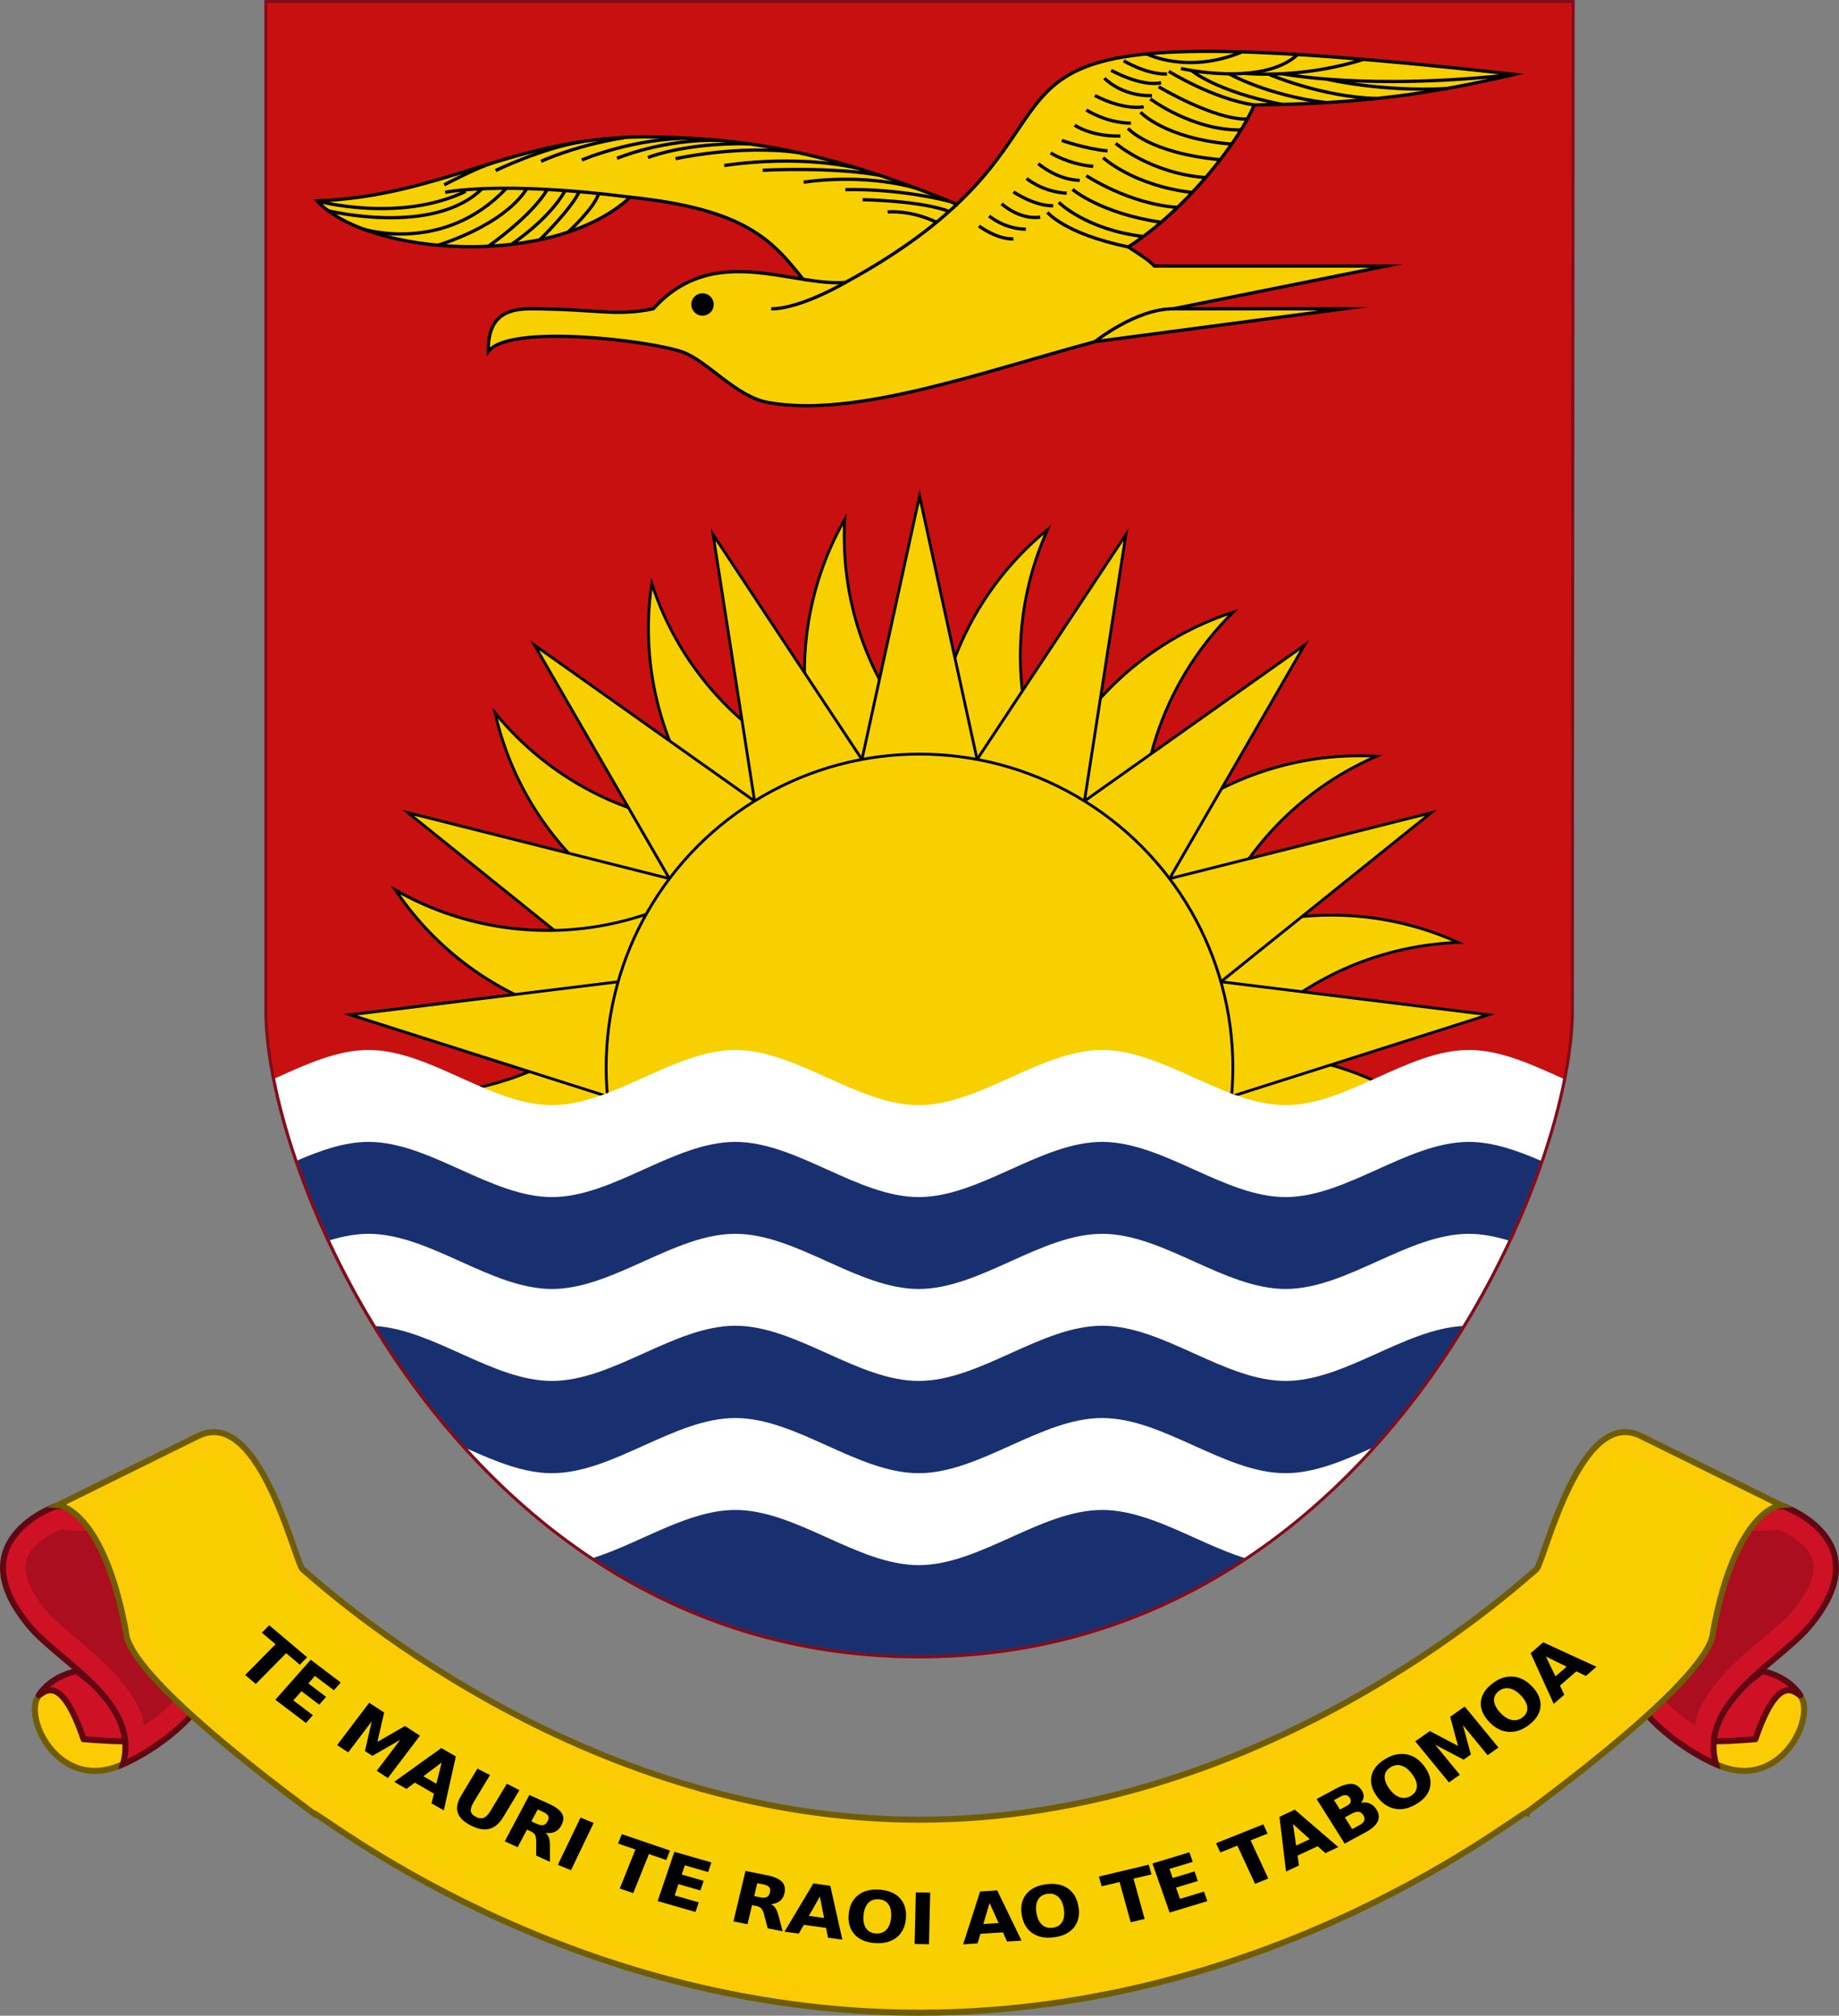
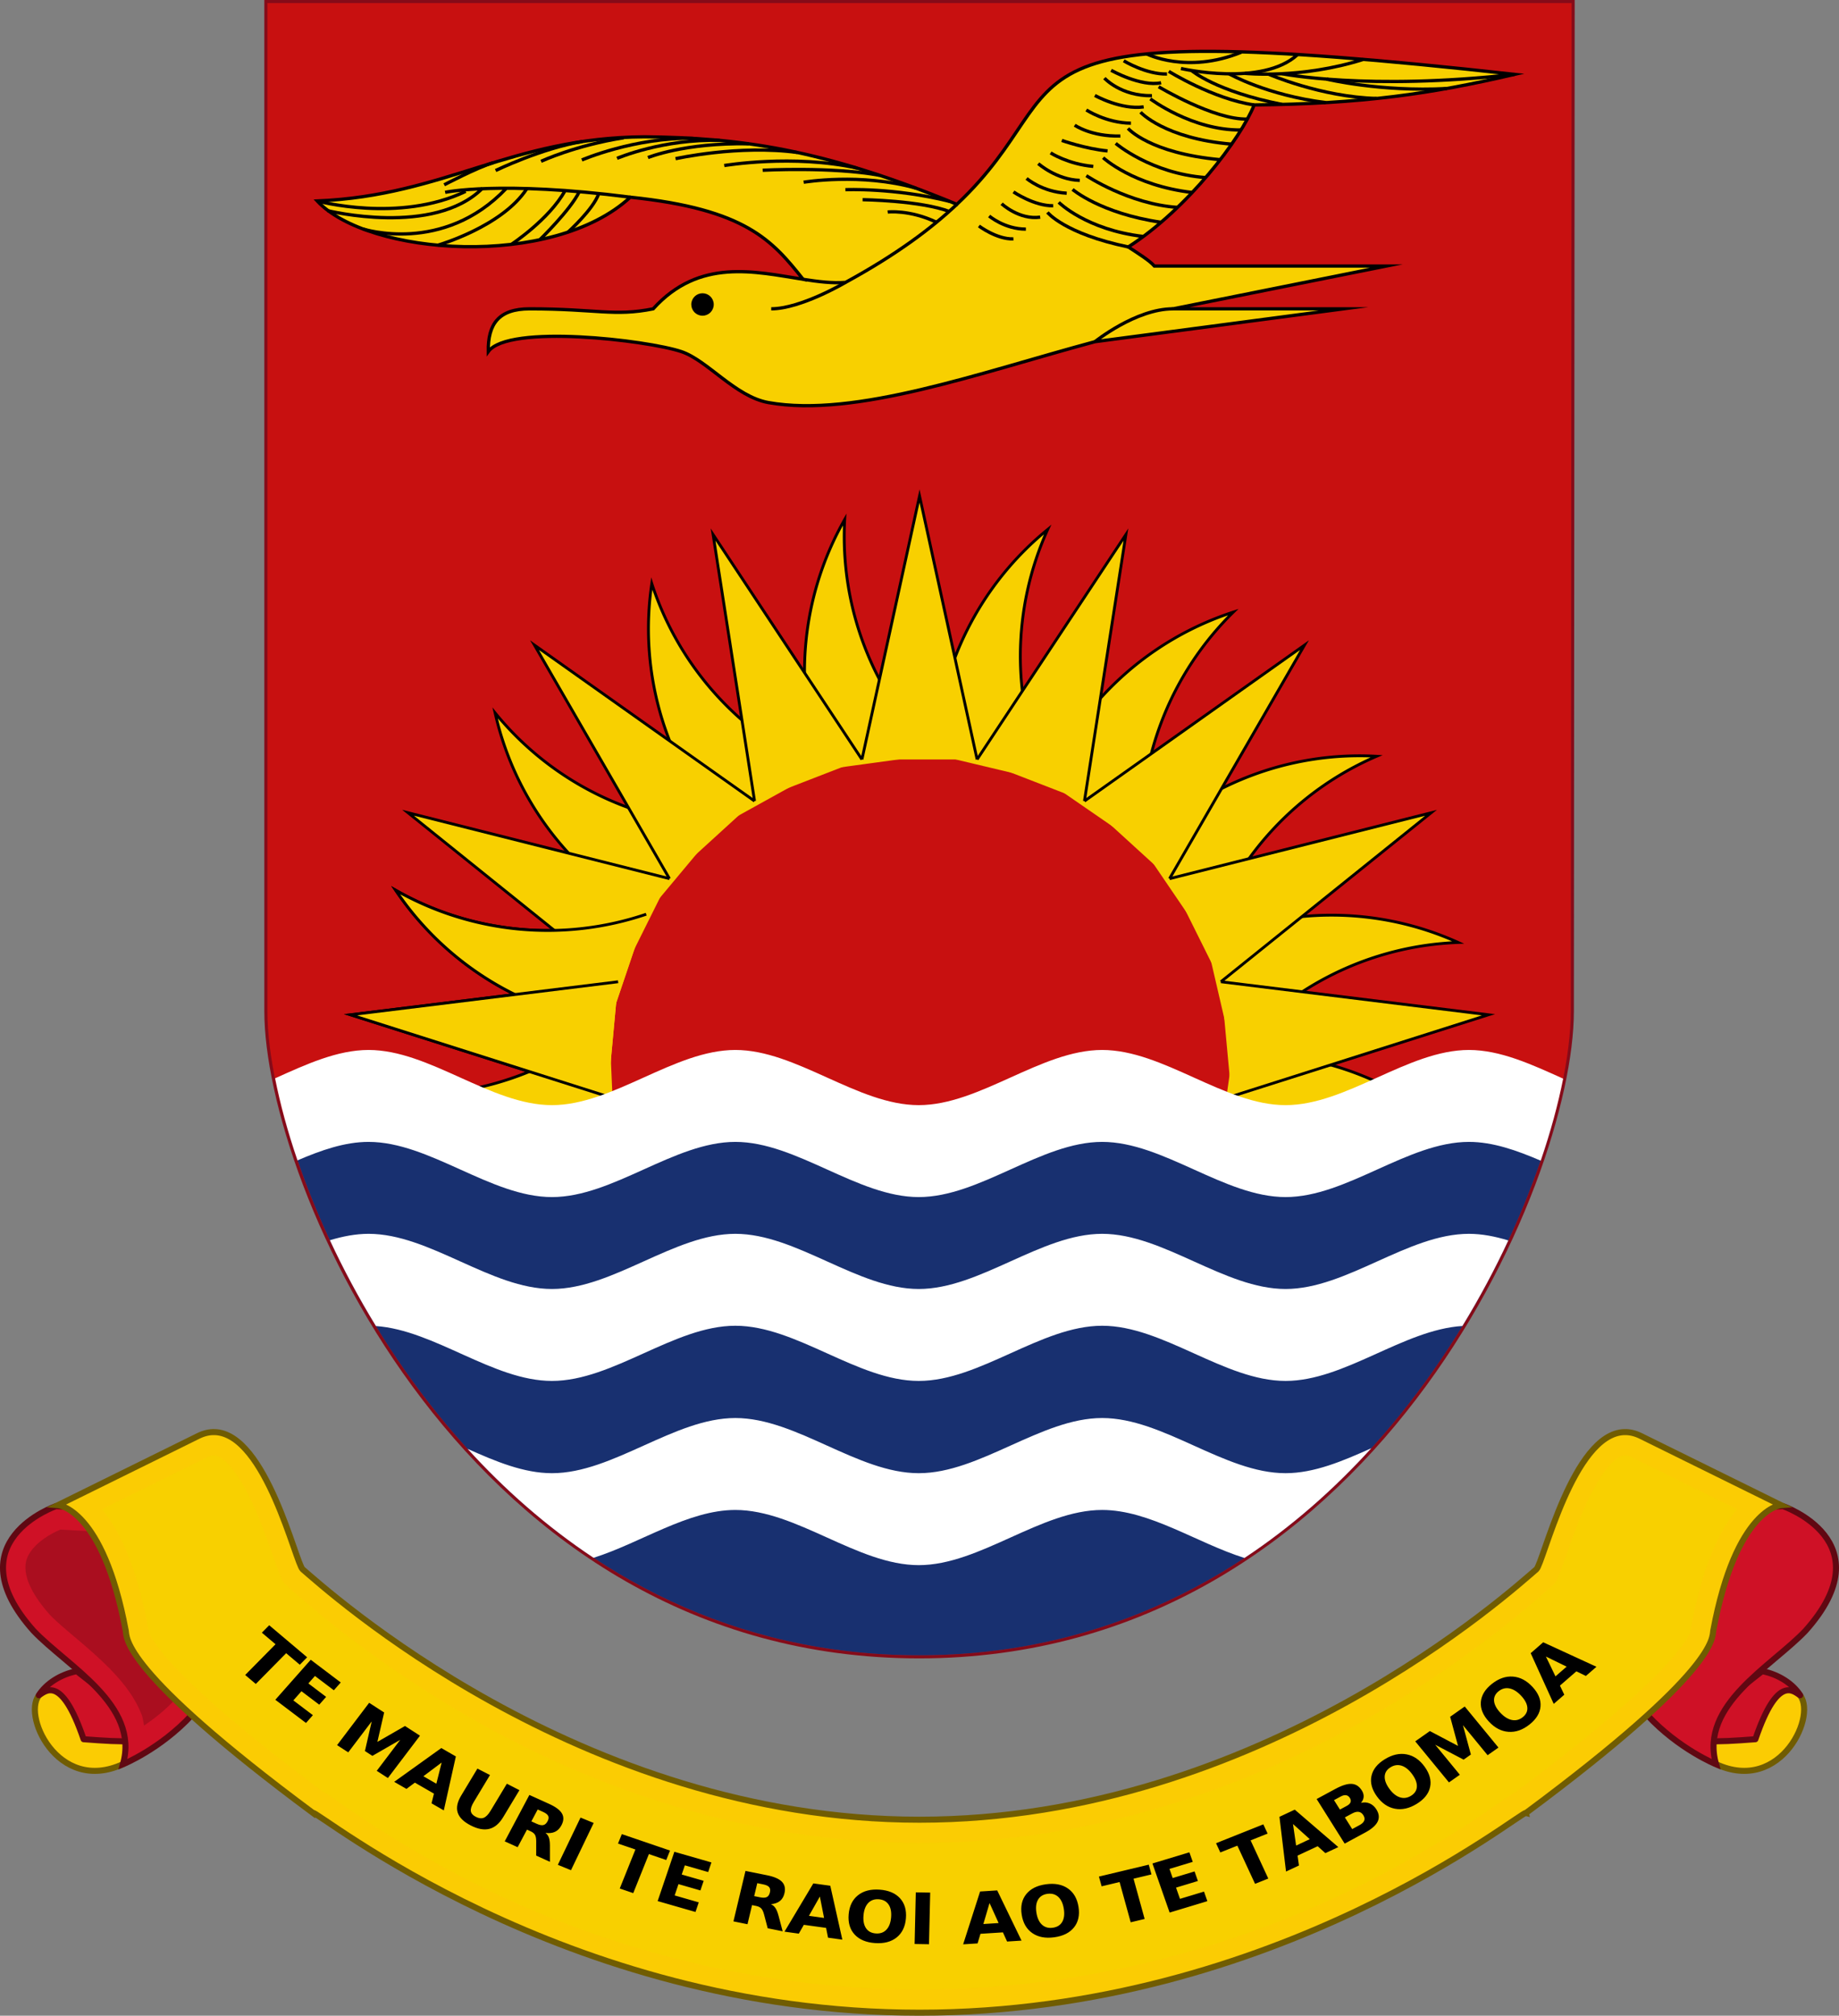
<svg xmlns="http://www.w3.org/2000/svg" xmlns:ns1="http://www.inkscape.org/namespaces/inkscape" xmlns:ns2="http://sodipodi.sourceforge.net/DTD/sodipodi-0.dtd" xmlns:xlink="http://www.w3.org/1999/xlink" version="1.0" width="299.307" height="327.995" id="svg4156" ns1:version="0.92.5 (2060ec1f9f, 2020-04-08)" ns2:docname="Coat_of_arms_of_Kiribati.svg">
  <rect width="100%" height="100%" fill="#808080" stroke="none" />
  <ns2:namedview pagecolor="#ffffff" bordercolor="#666666" borderopacity="1" objecttolerance="10" gridtolerance="10" guidetolerance="10" ns1:pageopacity="0" ns1:pageshadow="2" ns1:window-width="1366" ns1:window-height="705" id="namedview41" showgrid="false" ns1:zoom="1.0000001" ns1:cx="151.8229" ns1:cy="271.19214" ns1:window-x="-8" ns1:window-y="-8" ns1:window-maximized="1" ns1:current-layer="g4938" ns1:snap-global="true" ns1:object-paths="false" ns1:snap-intersection-paths="true" fit-margin-top="0" fit-margin-left="0" fit-margin-right="0" fit-margin-bottom="0" />
  <defs id="defs4158">
    <ns1:perspective ns2:type="inkscape:persp3d" ns1:vp_x="0 : 170 : 1" ns1:vp_y="0 : 1000 : 0" ns1:vp_z="315 : 170 : 1" ns1:persp3d-origin="157.5 : 113.33333 : 1" id="perspective45" />
    <linearGradient id="linearGradient3169">
      <stop style="stop-color:#000000;stop-opacity:1" offset="0" id="stop3171" />
      <stop style="stop-color:#000000;stop-opacity:1" offset="0.5" id="stop3179" />
      <stop style="stop-color:#000000;stop-opacity:0" offset="1" id="stop3173" />
    </linearGradient>
    <path d="m 563.473,635.437 c 0,0 62.209,65.493 127.703,0" style="fill:none;stroke:#000000;stroke-width:1px;stroke-linecap:butt;stroke-linejoin:miter;stroke-opacity:1" id="path5916" ns1:connector-curvature="0" />
    <marker refX="0" refY="0" orient="auto" style="overflow:visible" id="TriangleInL">
      <path d="M 5.77,0 -2.88,5 V -5 Z" transform="scale(-0.8)" style="fill-rule:evenodd;stroke:#000000;stroke-width:1pt;marker-start:none" id="path5721" ns1:connector-curvature="0" />
    </marker>
    <marker refX="0" refY="0" orient="auto" style="overflow:visible" id="StopS">
      <path d="M 0,5.65 V -5.65" transform="scale(0.2)" style="fill:none;stroke:#000000;stroke-width:1pt" id="path5697" ns1:connector-curvature="0" />
    </marker>
    <marker refX="0" refY="0" orient="auto" id="RazorWire">
       style="overflow:visible"&gt;
      <path d="m 0.023,-0.74 v 1.438 L -7.759,3.01 H 10.679 L 3.491,0.697 v -1.438 L 10.741,-2.896 H -7.727 Z" transform="scale(0.8)" style="fill:#808080;fill-opacity:1;fill-rule:evenodd;stroke:#000000;stroke-width:0.1pt" id="path5640" ns1:connector-curvature="0" />
    </marker>
  </defs>
  <g id="g5038" transform="translate(-0.009)">
    <g transform="translate(-2.8319799e-6)" id="g4953">
      <g id="g4939" transform="matrix(-1,0,0,1,299.325,0)">
        <path ns2:nodetypes="cscc" d="m 13.64,282.772 c 0,0 -2.504,-11.194 -7.053,-7.149 -3.3,2.933 2.715,16.454 13.476,11.419 0.104,-0.033 3.457,-7.786 -6.422,-4.269 z" style="fill:#fbcc03;fill-opacity:1;fill-rule:evenodd;stroke:#705c02;stroke-width:0.983;stroke-linecap:butt;stroke-linejoin:miter;stroke-miterlimit:4;stroke-dasharray:none;stroke-opacity:1" id="path5882" ns1:connector-curvature="0" />
        <path ns2:nodetypes="cccc" d="m 6.325,275.85 c 1.184,-1.859 3.492,-3.393 6.192,-3.921 14.42,11.268 14.812,12.136 1.098,11.073 -3.688,-10.847 -6.35,-7.634 -7.29,-7.152 z" style="fill:#cf1126;fill-opacity:1;fill-rule:evenodd;stroke:#600812;stroke-width:0.983px;stroke-linecap:butt;stroke-linejoin:round;stroke-opacity:1" id="path7077" ns1:connector-curvature="0" />
        <path d="m 36.268,273.626 c 0,0 0,0 -5.091,5.493 -5.091,5.493 -11.16,7.962 -11.16,7.962 2.757,-9.669 -9.035,-15.913 -14.551,-21.718 -13.02,-14.584 3.676,-20.291 3.676,-20.291 l 7.522,0.419 z" style="fill:#cf1126;fill-opacity:1;fill-rule:evenodd;stroke:#600812;stroke-width:0.983;stroke-linecap:butt;stroke-linejoin:miter;stroke-miterlimit:4;stroke-dasharray:none;stroke-opacity:1" id="path5880" ns1:connector-curvature="0" />
-         <path style="color:#000000;font-style:normal;font-variant:normal;font-weight:normal;font-stretch:normal;font-size:medium;line-height:normal;font-family:sans-serif;font-variant-ligatures:normal;font-variant-position:normal;font-variant-caps:normal;font-variant-numeric:normal;font-variant-alternates:normal;font-feature-settings:normal;text-indent:0;text-align:start;text-decoration:none;text-decoration-line:none;text-decoration-style:solid;text-decoration-color:#000000;letter-spacing:normal;word-spacing:normal;text-transform:none;writing-mode:lr-tb;direction:ltr;text-orientation:mixed;dominant-baseline:auto;baseline-shift:baseline;text-anchor:start;white-space:normal;shape-padding:0;clip-rule:nonzero;display:inline;overflow:visible;visibility:visible;opacity:1;isolation:auto;mix-blend-mode:normal;color-interpolation:sRGB;color-interpolation-filters:linearRGB;solid-color:#000000;solid-opacity:1;vector-effect:none;fill:#aa0e1f;fill-opacity:1;fill-rule:evenodd;stroke:none;stroke-width:7.43;stroke-linecap:butt;stroke-linejoin:miter;stroke-miterlimit:4;stroke-dasharray:none;stroke-dashoffset:0;stroke-opacity:1;color-rendering:auto;image-rendering:auto;shape-rendering:auto;text-rendering:auto;enable-background:accumulate" d="m 9.819,248.894 4.905,0.273 16.802,24.115 -2.984,3.219 c -1.697,1.832 -3.462,3.178 -5.08,4.283 -0.151,-0.592 -0.181,-1.24 -0.398,-1.791 -1.065,-2.696 -2.766,-4.908 -4.605,-6.859 -3.658,-3.883 -8.025,-6.959 -10.34,-9.379 -2.876,-3.235 -3.784,-5.608 -3.939,-7.115 -0.156,-1.515 0.255,-2.461 1.078,-3.512 1.443,-1.841 3.898,-2.947 4.561,-3.234 z" id="path4540" ns1:connector-curvature="0" ns2:nodetypes="cccccccccsc" />
        <path ns1:connector-curvature="0" id="path4788" style="fill:#fbcc03;fill-opacity:1;fill-rule:evenodd;stroke:#705c02;stroke-width:0.983;stroke-linecap:butt;stroke-linejoin:miter;stroke-miterlimit:4;stroke-dasharray:none;stroke-opacity:1" d="m 285.685,282.772 c 0,0 2.504,-11.194 7.053,-7.149 3.3,2.933 -2.715,16.454 -13.476,11.419 -0.104,-0.033 -3.457,-7.786 6.422,-4.269 z" ns2:nodetypes="cscc" />
        <path ns1:connector-curvature="0" id="path4790" style="fill:#cf1126;fill-opacity:1;fill-rule:evenodd;stroke:#600812;stroke-width:0.983px;stroke-linecap:butt;stroke-linejoin:round;stroke-opacity:1" d="m 293.001,275.85 c -1.184,-1.859 -3.492,-3.393 -6.192,-3.921 -14.42,11.268 -14.812,12.136 -1.098,11.073 3.688,-10.847 6.35,-7.634 7.29,-7.152 z" ns2:nodetypes="cccc" />
        <path ns1:connector-curvature="0" id="path4794" style="fill:#cf1126;fill-opacity:1;fill-rule:evenodd;stroke:#600812;stroke-width:0.983;stroke-linecap:butt;stroke-linejoin:miter;stroke-miterlimit:4;stroke-dasharray:none;stroke-opacity:1" d="m 263.057,273.626 c 0,0 0,0 5.091,5.493 5.091,5.493 11.16,7.962 11.16,7.962 -2.757,-9.669 9.035,-15.913 14.551,-21.718 13.02,-14.584 -3.676,-20.291 -3.676,-20.291 l -7.522,0.419 z" />
        <path ns2:nodetypes="cccccccccsc" ns1:connector-curvature="0" id="path4796" d="m 289.506,248.894 -4.905,0.273 -16.802,24.115 2.984,3.219 c 1.697,1.832 3.462,3.178 5.08,4.283 0.151,-0.592 0.181,-1.24 0.398,-1.791 1.065,-2.696 2.766,-4.908 4.605,-6.859 3.658,-3.883 8.025,-6.959 10.34,-9.379 2.876,-3.235 3.784,-5.608 3.939,-7.115 0.156,-1.515 -0.255,-2.461 -1.078,-3.512 -1.443,-1.841 -3.898,-2.947 -4.561,-3.234 z" style="color:#000000;font-style:normal;font-variant:normal;font-weight:normal;font-stretch:normal;font-size:medium;line-height:normal;font-family:sans-serif;font-variant-ligatures:normal;font-variant-position:normal;font-variant-caps:normal;font-variant-numeric:normal;font-variant-alternates:normal;font-feature-settings:normal;text-indent:0;text-align:start;text-decoration:none;text-decoration-line:none;text-decoration-style:solid;text-decoration-color:#000000;letter-spacing:normal;word-spacing:normal;text-transform:none;writing-mode:lr-tb;direction:ltr;text-orientation:mixed;dominant-baseline:auto;baseline-shift:baseline;text-anchor:start;white-space:normal;shape-padding:0;clip-rule:nonzero;display:inline;overflow:visible;visibility:visible;opacity:1;isolation:auto;mix-blend-mode:normal;color-interpolation:sRGB;color-interpolation-filters:linearRGB;solid-color:#000000;solid-opacity:1;vector-effect:none;fill:#aa0e1f;fill-opacity:1;fill-rule:evenodd;stroke:none;stroke-width:7.43;stroke-linecap:butt;stroke-linejoin:miter;stroke-miterlimit:4;stroke-dasharray:none;stroke-dashoffset:0;stroke-opacity:1;color-rendering:auto;image-rendering:auto;shape-rendering:auto;text-rendering:auto;enable-background:accumulate" />
        <path style="fill:#fbcc03;fill-opacity:1;fill-rule:evenodd;stroke:#705c02;stroke-width:0.983;stroke-linecap:butt;stroke-linejoin:miter;stroke-miterlimit:4;stroke-dasharray:none;stroke-opacity:1" d="M 50.958,295.006 C 19.558,271.703 20.674,266.414 20.478,265.363 16.756,245.428 9.449,244.914 9.449,244.914 L 32.271,233.658 c 0.938,-0.463 1.839,-0.657 2.702,-0.629 8.344,0.277 13.184,21.383 14.292,22.326 3.7,3.151 44.865,40.746 100.397,40.746 55.532,0 96.697,-37.595 100.397,-40.746 1.108,-0.944 5.948,-22.049 14.292,-22.326 0.863,-0.029 1.765,0.166 2.702,0.629 l 22.822,11.256 c 0,0 -7.306,0.514 -11.029,20.449 -0.196,1.051 0.92,6.34 -30.48,29.643 -0.17,-0.834 -40.442,32.498 -98.705,32.498 -58.263,0 -98.535,-33.332 -98.705,-32.498 z" id="path4529" ns1:connector-curvature="0" ns2:nodetypes="cscccczccccsczc" />
        <path ns2:nodetypes="ssccsscccccccccccccszsccccccccccccccssccsszs" ns1:connector-curvature="0" id="path4542" d="m 78.294,280.5 c -9.034,-5.044 -16.404,-10.204 -21.763,-14.312 -5.359,-4.108 -8.897,-7.328 -9.585,-7.914 -1.107,-0.943 -1.03,-1.278 -1.208,-1.65 -0.177,-0.373 -0.314,-0.716 -0.46,-1.1 -0.293,-0.768 -0.606,-1.677 -0.974,-2.729 -0.735,-2.102 -1.674,-4.741 -2.795,-7.285 -1.121,-2.544 -2.449,-4.988 -3.739,-6.582 -1.29,-1.594 -2.302,-2.101 -2.914,-2.121 -0.251,-0.008 -0.538,0.028 -1.015,0.264 l -17.241,8.504 c 2.793,3.373 5.592,9.048 7.464,19.072 0.14,0.749 0.083,0.643 0.089,0.68 0.006,0.036 0.014,0.105 0.117,0.357 0.207,0.504 0.836,1.693 2.502,3.676 3.303,3.93 10.655,10.915 25.943,22.289 0.295,0.149 0.475,0.261 0.664,0.383 0.421,0.27 0.893,0.598 1.512,1.027 1.238,0.859 3.011,2.095 5.318,3.602 4.614,3.014 11.345,7.101 19.855,11.186 17.02,8.17 41.117,15.879 69.598,15.879 28.481,0 52.578,-7.709 69.598,-15.879 h -5e-5 c 8.51,-4.085 15.241,-8.171 19.855,-11.186 2.307,-1.507 4.08,-2.743 5.318,-3.602 0.619,-0.429 1.091,-0.757 1.512,-1.027 0.189,-0.122 0.37,-0.234 0.664,-0.383 15.289,-11.374 22.64,-18.359 25.943,-22.289 1.667,-1.983 2.295,-3.172 2.502,-3.676 0.103,-0.252 0.111,-0.321 0.117,-0.357 0.006,-0.036 -0.051,0.07 0.089,-0.68 1.872,-10.024 4.671,-15.7 7.464,-19.072 l -17.241,-8.504 c -0.477,-0.235 -0.764,-0.272 -1.015,-0.264 -0.612,0.02 -1.624,0.527 -2.914,2.121 -1.29,1.594 -2.618,4.038 -3.739,6.582 -1.121,2.544 -2.06,5.183 -2.795,7.285 -0.368,1.051 -0.681,1.961 -0.974,2.729 -0.146,0.384 -0.283,0.727 -0.46,1.1 -0.177,0.373 -0.101,0.708 -1.208,1.65 -0.688,0.586 -4.226,3.806 -9.585,7.914 -5.359,4.108 -12.73,9.269 -21.763,14.312 -18.048,10.077 -42.774,19.381 -71.368,19.381 -28.595,0 -53.32,-9.304 -71.368,-19.381 z" style="color:#000000;font-style:normal;font-variant:normal;font-weight:normal;font-stretch:normal;font-size:medium;line-height:normal;font-family:sans-serif;font-variant-ligatures:normal;font-variant-position:normal;font-variant-caps:normal;font-variant-numeric:normal;font-variant-alternates:normal;font-feature-settings:normal;text-indent:0;text-align:start;text-decoration:none;text-decoration-line:none;text-decoration-style:solid;text-decoration-color:#000000;letter-spacing:normal;word-spacing:normal;text-transform:none;writing-mode:lr-tb;direction:ltr;text-orientation:mixed;dominant-baseline:auto;baseline-shift:baseline;text-anchor:start;white-space:normal;shape-padding:0;clip-rule:nonzero;display:inline;overflow:visible;visibility:visible;opacity:1;isolation:auto;mix-blend-mode:normal;color-interpolation:sRGB;color-interpolation-filters:linearRGB;solid-color:#000000;solid-opacity:1;vector-effect:none;fill:#f8d000;fill-opacity:1;fill-rule:evenodd;stroke:none;stroke-width:7.43;stroke-linecap:butt;stroke-linejoin:miter;stroke-miterlimit:4;stroke-dasharray:none;stroke-dashoffset:0;stroke-opacity:1;color-rendering:auto;image-rendering:auto;shape-rendering:auto;text-rendering:auto;enable-background:accumulate" />
      </g>
      <path ns1:connector-curvature="0" id="text5912" style="font-weight:bold;font-size:7px;stroke-width:1.042" d="m 43.823,264.458 6.175,5.213 -1.196,1.211 -2.221,-1.875 -4.939,5.004 -1.728,-1.459 4.939,-5.004 -2.226,-1.879 z m 6.758,5.615 4.887,3.697 -1.123,1.269 -3.076,-2.327 -1.073,1.213 2.893,2.188 -1.123,1.269 -2.893,-2.188 -1.32,1.492 3.18,2.405 -1.123,1.269 -4.991,-3.775 z m 9.512,7.003 2.439,1.579 -1.102,4.783 4.498,-2.585 2.434,1.576 -5.223,6.89 -1.812,-1.173 3.82,-5.04 -4.529,2.607 -1.215,-0.786 1.103,-4.824 -3.82,5.04 -1.817,-1.176 z m 10.543,14.78 -3.106,-1.787 -1.367,1.019 -1.997,-1.149 7.668,-5.498 2.368,1.363 -1.961,8.782 -1.997,-1.149 z m -1.718,-2.827 2.11,1.214 0.863,-3.446 z m 8.793,-1.247 2.046,1.051 -2.654,4.406 c -0.366,0.607 -0.52,1.096 -0.463,1.467 0.057,0.371 0.328,0.681 0.814,0.93 0.489,0.251 0.919,0.301 1.29,0.15 0.371,-0.151 0.74,-0.53 1.106,-1.137 l 2.654,-4.406 2.046,1.051 -2.654,4.406 c -0.627,1.04 -1.375,1.67 -2.244,1.89 -0.87,0.22 -1.882,0.033 -3.036,-0.56 -1.151,-0.591 -1.855,-1.286 -2.112,-2.084 -0.257,-0.798 -0.072,-1.717 0.555,-2.758 z m 9.665,8.99 c 0.44,0.199 0.796,0.266 1.068,0.201 0.272,-0.065 0.5,-0.271 0.684,-0.619 0.183,-0.344 0.218,-0.633 0.106,-0.868 -0.112,-0.235 -0.389,-0.452 -0.829,-0.651 l -0.884,-0.4 -1.029,1.937 z m -1.599,0.945 -1.518,2.857 -2.102,-0.952 4.012,-7.551 3.21,1.453 c 1.074,0.486 1.772,1.009 2.095,1.57 0.323,0.56 0.293,1.201 -0.091,1.923 -0.265,0.499 -0.613,0.85 -1.043,1.052 -0.43,0.203 -0.948,0.261 -1.553,0.175 0.255,0.191 0.44,0.445 0.553,0.762 0.114,0.317 0.171,0.746 0.173,1.286 l 0.001,2.661 -2.238,-1.013 0.004,-2.326 c 6.4e-4,-0.468 -0.065,-0.818 -0.197,-1.049 -0.132,-0.231 -0.369,-0.424 -0.711,-0.579 l -0.595,-0.269 z m 8.716,-1.963 2.14,0.875 -3.693,7.688 -2.14,-0.875 z m 6.72,2.69 7.848,2.677 -0.617,1.537 -2.823,-0.963 -2.548,6.349 -2.196,-0.749 2.548,-6.349 -2.829,-0.965 z m 8.552,2.874 6.032,1.735 -0.53,1.564 -3.797,-1.092 -0.506,1.494 3.57,1.027 -0.53,1.564 -3.57,-1.027 -0.623,1.838 3.924,1.129 -0.53,1.564 -6.16,-1.772 z m 13.955,7.41 c 0.479,0.097 0.843,0.083 1.09,-0.04 0.247,-0.123 0.416,-0.373 0.506,-0.751 0.089,-0.374 0.049,-0.663 -0.121,-0.866 -0.169,-0.203 -0.494,-0.353 -0.973,-0.45 l -0.963,-0.194 -0.502,2.107 0.963,0.194 z m -1.311,1.269 -0.741,3.108 -2.287,-0.461 1.958,-8.212 3.494,0.704 c 1.169,0.235 1.982,0.589 2.44,1.062 0.458,0.473 0.594,1.101 0.407,1.886 -0.129,0.543 -0.377,0.96 -0.743,1.251 -0.366,0.291 -0.854,0.462 -1.464,0.512 0.297,0.129 0.542,0.335 0.734,0.618 0.192,0.283 0.358,0.686 0.499,1.21 l 0.686,2.582 -2.436,-0.491 -0.595,-2.258 c -0.12,-0.455 -0.274,-0.78 -0.462,-0.975 -0.188,-0.195 -0.468,-0.331 -0.84,-0.406 z m 12.05,3.707 -3.621,-0.5 -0.82,1.435 -2.328,-0.321 4.692,-7.853 2.761,0.381 1.961,8.771 -2.328,-0.321 z m -2.79,-1.962 2.46,0.339 -0.684,-3.476 z m 11.358,-2.695 c -0.712,-0.05 -1.284,0.155 -1.718,0.614 -0.433,0.459 -0.687,1.13 -0.762,2.013 -0.074,0.879 0.064,1.576 0.415,2.09 0.351,0.514 0.883,0.795 1.594,0.845 0.716,0.05 1.29,-0.155 1.724,-0.614 0.433,-0.459 0.687,-1.128 0.761,-2.008 0.074,-0.883 -0.064,-1.582 -0.415,-2.095 -0.351,-0.514 -0.885,-0.796 -1.6,-0.845 z m 0.132,-1.566 c 1.456,0.101 2.564,0.566 3.324,1.394 0.76,0.828 1.082,1.922 0.968,3.28 -0.114,1.355 -0.617,2.389 -1.507,3.102 -0.89,0.713 -2.063,1.019 -3.519,0.918 -1.452,-0.101 -2.559,-0.566 -3.321,-1.394 -0.762,-0.828 -1.086,-1.92 -0.971,-3.275 0.115,-1.358 0.618,-2.394 1.51,-3.107 0.892,-0.713 2.064,-1.019 3.516,-0.918 z m 5.901,0.44 2.342,0.04 -0.194,8.402 -2.342,-0.04 z m 14.179,6.512 -3.655,0.233 -0.468,1.564 -2.35,0.15 2.758,-8.598 2.787,-0.178 3.957,8.17 -2.35,0.15 z m -3.183,-1.359 2.483,-0.159 -1.477,-3.257 z m 10.43,-4.913 c -0.707,0.097 -1.217,0.413 -1.53,0.949 -0.314,0.536 -0.402,1.242 -0.265,2.118 0.137,0.872 0.438,1.523 0.903,1.953 0.465,0.429 1.051,0.596 1.757,0.499 0.711,-0.097 1.223,-0.414 1.537,-0.949 0.314,-0.536 0.402,-1.24 0.266,-2.112 -0.137,-0.876 -0.438,-1.529 -0.903,-1.958 -0.465,-0.429 -1.053,-0.595 -1.763,-0.498 z m -0.243,-1.554 c 1.445,-0.198 2.637,0.03 3.576,0.683 0.939,0.653 1.514,1.653 1.725,3 0.211,1.344 -0.034,2.454 -0.733,3.331 -0.699,0.877 -1.771,1.414 -3.216,1.611 -1.441,0.197 -2.632,-0.03 -3.573,-0.683 -0.941,-0.652 -1.516,-1.651 -1.727,-2.994 -0.211,-1.348 0.034,-2.46 0.735,-3.337 0.701,-0.877 1.772,-1.414 3.213,-1.611 z m 8.622,-1.253 8.112,-1.937 0.438,1.586 -2.918,0.697 1.808,6.551 -2.27,0.542 -1.808,-6.551 -2.924,0.698 z m 8.71,-2.132 6.015,-1.817 0.545,1.557 -3.786,1.144 0.521,1.487 3.56,-1.076 0.545,1.557 -3.56,1.076 0.641,1.83 3.913,-1.182 0.545,1.557 -6.142,1.856 z m 10.352,-3.297 7.696,-3.07 0.697,1.504 -2.769,1.104 2.879,6.212 -2.153,0.859 -2.879,-6.212 -2.774,1.107 z m 16.541,0.488 -3.273,1.53 0.227,1.608 -2.104,0.984 -1.072,-8.904 2.495,-1.167 7.085,6.093 -2.104,0.984 z m -3.508,-0.105 2.224,-1.04 -2.732,-2.465 z m 8.252,-6.461 c 0.319,-0.172 0.52,-0.368 0.604,-0.587 0.083,-0.219 0.045,-0.454 -0.113,-0.707 -0.157,-0.249 -0.359,-0.395 -0.606,-0.437 -0.247,-0.042 -0.531,0.023 -0.85,0.195 l -1.121,0.605 0.966,1.535 1.121,-0.605 z m 2.065,3.136 c 0.407,-0.22 0.663,-0.464 0.768,-0.734 0.105,-0.27 0.057,-0.565 -0.145,-0.885 -0.198,-0.314 -0.448,-0.495 -0.75,-0.542 -0.302,-0.047 -0.659,0.04 -1.069,0.262 l -1.189,0.642 1.195,1.9 z m 0.242,-3.627 c 0.508,-0.118 0.98,-0.085 1.417,0.1 0.436,0.185 0.798,0.506 1.085,0.963 0.44,0.7 0.512,1.359 0.216,1.979 -0.296,0.62 -0.967,1.212 -2.012,1.777 l -3.362,1.816 -4.564,-7.254 3.041,-1.643 c 1.091,-0.589 1.977,-0.864 2.657,-0.824 0.681,0.04 1.232,0.395 1.654,1.066 0.222,0.353 0.322,0.702 0.299,1.046 -0.023,0.344 -0.167,0.668 -0.432,0.972 z m 4.806,-5.785 c -0.595,0.367 -0.91,0.854 -0.947,1.462 -0.036,0.608 0.21,1.28 0.74,2.016 0.527,0.733 1.1,1.202 1.72,1.405 0.619,0.204 1.227,0.122 1.821,-0.245 0.598,-0.369 0.915,-0.857 0.952,-1.465 0.036,-0.608 -0.209,-1.278 -0.736,-2.012 -0.529,-0.736 -1.104,-1.206 -1.723,-1.41 -0.619,-0.203 -1.228,-0.121 -1.826,0.248 z m -0.939,-1.306 c 1.217,-0.75 2.401,-1.017 3.552,-0.799 1.152,0.218 2.134,0.893 2.949,2.026 0.812,1.13 1.104,2.228 0.877,3.297 -0.227,1.068 -0.949,1.977 -2.166,2.728 -1.213,0.748 -2.397,1.014 -3.55,0.797 -1.153,-0.217 -2.136,-0.89 -2.948,-2.019 -0.814,-1.133 -1.107,-2.234 -0.878,-3.303 0.229,-1.069 0.95,-1.978 2.164,-2.726 z m 4.962,-2.915 2.376,-1.673 4.586,2.415 -1.279,-4.743 2.371,-1.669 5.488,6.682 -1.765,1.243 -4.014,-4.887 1.291,4.777 -1.183,0.833 -4.627,-2.428 4.014,4.887 -1.77,1.246 z m 13.577,-8.158 c -0.543,0.43 -0.793,0.949 -0.751,1.556 0.043,0.607 0.375,1.247 0.996,1.919 0.619,0.669 1.249,1.071 1.89,1.204 0.642,0.133 1.234,-0.015 1.777,-0.445 0.546,-0.432 0.798,-0.952 0.755,-1.56 -0.043,-0.607 -0.373,-1.246 -0.992,-1.915 -0.621,-0.672 -1.253,-1.075 -1.894,-1.208 -0.642,-0.133 -1.235,0.017 -1.782,0.449 z m -1.102,-1.192 c 1.111,-0.88 2.253,-1.275 3.424,-1.187 1.172,0.088 2.236,0.649 3.191,1.683 0.953,1.031 1.386,2.089 1.298,3.174 -0.087,1.085 -0.687,2.068 -1.798,2.947 -1.108,0.877 -2.249,1.272 -3.422,1.185 -1.173,-0.087 -2.236,-0.646 -3.189,-1.677 -0.955,-1.034 -1.389,-2.094 -1.3,-3.18 0.089,-1.086 0.687,-2.068 1.795,-2.945 z m 13.748,-2.042 -2.674,2.323 0.709,1.481 -1.719,1.493 -3.75,-8.253 2.039,-1.771 8.664,3.986 -1.719,1.493 z m -3.4,0.817 1.817,-1.578 -3.376,-1.648 z" />
    </g>
    <g transform="translate(-2.228)" id="g4981">
      <path ns1:connector-curvature="0" id="path4218" style="fill:none;stroke:#850b19;stroke-width:1;stroke-linecap:butt;stroke-linejoin:miter;stroke-miterlimit:4;stroke-dasharray:none;stroke-opacity:1" d="m 257.893,164.539 c 0,27.87 -32.862,104.811 -106.068,104.811 -73.206,0 -106.068,-76.94 -106.068,-104.811 V 0.5 H 258.024 Z" ns2:nodetypes="czcccc" />
      <g id="g4938">
        <g id="g4825">
          <path style="fill:#c81010;fill-opacity:1;fill-rule:evenodd;stroke:#000000;stroke-width:0;stroke-linecap:butt;stroke-linejoin:miter;stroke-miterlimit:4;stroke-dasharray:none;stroke-opacity:1" d="m 45.758,0.5 v 164.039 c 0,27.87 32.863,104.811 106.068,104.811 73.206,0 106.066,-76.94 106.066,-104.811 L 258.023,0.5 Z" id="path4241" ns1:connector-curvature="0" />
          <g id="g4803">
            <g transform="translate(-0.023)" id="g4763">
              <g stroke-miterlimit="22.926" id="g152" style="fill:#f8d000;stroke:#000000;stroke-width:0.46;stroke-miterlimit:22.926" transform="translate(-148.086,17.705)">
                <g id="rays_6">
                  <g id="rays_2" transform="rotate(-84.706,300,156)">
                    <path id="wavy" d="M 290.63,105.87 A 50,50 0 0 1 300,66 a 50,50 0 0 0 9.37,39.87" transform="rotate(13.4,300,156)" ns1:connector-curvature="0" />
                    <path id="straight" d="M 290.63,105.87 300,63 l 9.37,42.87" ns1:connector-curvature="0" />
                  </g>
                  <use xlink:href="#rays_2" transform="rotate(21.18,300,156)" id="use135" x="0" y="0" width="100%" height="100%" />
                  <use xlink:href="#rays_2" transform="rotate(42.35,300,156)" id="use137" x="0" y="0" width="100%" height="100%" />
                </g>
                <use xlink:href="#rays_6" transform="rotate(63.53,300,156)" id="use140" x="0" y="0" width="100%" height="100%" />
                <use xlink:href="#rays_6" transform="rotate(127.06,300,156)" id="use142" x="0" y="0" width="100%" height="100%" />
                <use xlink:href="#rays_6" transform="rotate(-169.41,300,156)" id="use144" x="0" y="0" width="100%" height="100%" />
                <use xlink:href="#rays_6" transform="rotate(-105.88,300,156)" id="use146" x="0" y="0" width="100%" height="100%" />
                <use xlink:href="#rays_6" transform="rotate(-42.35,300,156)" id="use148" x="0" y="0" width="100%" height="100%" />
-                 <circle cx="300" cy="156" r="51" id="circle150" />
              </g>
            </g>
            <g transform="matrix(-1,0,0,1,303.66,0)" id="g5465">
              <path style="fill:#183070;fill-opacity:1;fill-rule:evenodd;stroke:none;stroke-width:1.195" d="m 48.645,182.32 c 9.421,33.954 42.369,87.029 103.182,87.029 60.813,0 93.761,-53.076 103.182,-87.029 z" id="path4239" ns1:connector-curvature="0" />
              <g id="g5458">
                <path ns1:connector-curvature="0" id="path4673-5" d="m 122.041,230.738 c -9.95,0 -19.9,8.977 -29.85,8.977 -4.651,0 -9.301,-1.969 -13.951,-4.059 6.007,6.608 12.873,12.712 20.641,17.854 7.72,-2.422 15.44,-7.812 23.16,-7.812 9.95,0 19.9,8.979 29.85,8.979 9.95,0 19.9,-8.979 29.85,-8.979 7.691,0 15.381,5.35 23.072,7.785 7.712,-5.11 14.533,-11.17 20.508,-17.729 -4.577,2.052 -9.153,3.961 -13.73,3.961 -9.95,0 -19.9,-8.977 -29.85,-8.977 -9.95,0 -19.9,8.977 -29.85,8.977 -9.95,0 -19.9,-8.977 -29.85,-8.977 z" style="fill:#ffffff;stroke:none;stroke-width:0.589" />
                <path ns1:connector-curvature="0" id="path4974-5" d="m 62.344,200.766 c -2.134,0 -4.27,0.427 -6.404,1.076 2.14,4.593 4.63,9.27 7.471,13.92 9.594,0.597 19.187,8.941 28.781,8.941 9.95,0 19.9,-8.979 29.85,-8.979 9.95,0 19.9,8.979 29.85,8.979 9.95,0 19.9,-8.979 29.85,-8.979 9.95,0 19.9,8.979 29.85,8.979 9.549,0 19.097,-8.264 28.646,-8.93 2.85,-4.665 5.347,-9.358 7.492,-13.967 -2.097,-0.629 -4.194,-1.041 -6.291,-1.041 -9.95,0 -19.898,8.977 -29.848,8.977 -9.95,0 -19.9,-8.977 -29.85,-8.977 -9.95,0 -19.9,8.977 -29.85,8.977 -9.95,0 -19.9,-8.977 -29.85,-8.977 -9.95,0 -19.9,8.977 -29.85,8.977 -9.95,0 -19.898,-8.977 -29.848,-8.977 z" style="fill:#ffffff;stroke:none;stroke-width:0.589" />
                <path ns1:connector-curvature="0" id="path4976-6" d="m 62.344,170.848 c -5.11,0 -10.222,2.364 -15.332,4.668 0.813,4.089 2.016,8.58 3.652,13.348 3.893,-1.673 7.787,-3.057 11.68,-3.057 9.95,0 19.898,8.979 29.848,8.979 9.95,0 19.9,-8.979 29.85,-8.979 9.95,0 19.9,8.979 29.85,8.979 9.95,0 19.9,-8.979 29.85,-8.979 9.95,0 19.9,8.979 29.85,8.979 9.95,0 19.898,-8.979 29.848,-8.979 3.855,0 7.712,1.355 11.566,3.006 1.635,-4.771 2.834,-9.262 3.645,-13.352 -5.07,-2.286 -10.141,-4.613 -15.211,-4.613 -9.95,0 -19.898,8.977 -29.848,8.977 -9.95,0 -19.9,-8.977 -29.85,-8.977 -9.95,0 -19.9,8.977 -29.85,8.977 -9.95,0 -19.9,-8.977 -29.85,-8.977 -9.95,0 -19.9,8.977 -29.85,8.977 -9.95,0 -19.898,-8.977 -29.848,-8.977 z" style="fill:#ffffff;stroke:none;stroke-width:0.589" />
              </g>
            </g>
          </g>
        </g>
        <g transform="matrix(1.16,0,0,1.16,-196.695,1.532)" id="bird">
          <path id="bird_outline" class="fil1 str1" d="M 305.75,27.34 C 286.67,19.45 274.99,18 261.94,17.87 c -18.9,0.13 -27.92,8.25 -45.94,9 7.14,7.69 33.02,9.57 43.93,-0.53 16.22,1.69 19.9,6.07 24.25,11.52 -6.77,-1.07 -14.57,-3.02 -21.04,4.14 -5.46,1.1 -7.99,0 -17.33,0 -4.36,0 -5.87,2.14 -5.81,6 2.82,-3.9 22.31,-1.6 27.09,0 3.67,1.23 7.57,6.32 12.22,7.15 12.19,2.17 29.68,-4.2 45.81,-8.54 L 360,42 H 336.07 L 366,36 c -13.93,0 -23.11,0 -32.54,0 -0.69,-0.79 -2.34,-1.81 -3.66,-2.68 8.37,-5.39 15.77,-15.19 17.66,-19.92 15.09,-0.15 24.83,-1.55 36.54,-4.29 -77.18,-8.54 -59.61,0.67 -78.25,18.23 z" ns1:connector-curvature="0" style="fill:#f8d000;stroke:#000000;stroke-width:0.46;stroke-miterlimit:22.926" />
          <g id="g13">
            <path id="eye" class="fil4" d="m 270.06,39.89 c 0.83,0 1.5,0.67 1.5,1.5 0,0.83 -0.67,1.5 -1.5,1.5 -0.82,0 -1.5,-0.67 -1.5,-1.5 0,-0.83 0.68,-1.5 1.5,-1.5 z" ns1:connector-curvature="0" style="fill:#000000" />
            <path id="eye_outline" class="fil5 str0" d="m 270.06,39.89 c 0.83,0 1.5,0.67 1.5,1.5 0,0.83 -0.67,1.5 -1.5,1.5 -0.82,0 -1.5,-0.67 -1.5,-1.5 0,-0.83 0.68,-1.5 1.5,-1.5 z" ns1:connector-curvature="0" style="fill:none;fill-rule:nonzero;stroke:#000000;stroke-width:0.15;stroke-miterlimit:22.926" />
          </g>
          <path class="fil3 str1" d="m 290.13,38.29 c 0,0 -6.27,3.71 -10.43,3.71" id="path15" ns1:connector-curvature="0" style="fill:none;stroke:#000000;stroke-width:0.46;stroke-miterlimit:22.926" />
          <path class="fil3 str1" d="m 325.12,46.61 c 0,0 5.73,-4.61 10.95,-4.61" id="path17" ns1:connector-curvature="0" style="fill:none;stroke:#000000;stroke-width:0.46;stroke-miterlimit:22.926" />
          <path class="fil3 str1" d="m 233.82,24.6 c 0,0 4.66,-2.44 6.86,-3.09" id="path19" ns1:connector-curvature="0" style="fill:none;stroke:#000000;stroke-width:0.46;stroke-miterlimit:22.926" />
          <path class="fil3 str1" d="m 253.13,21.12 c 0,0 7.39,-3.19 15.62,-3.03" id="path21" ns1:connector-curvature="0" style="fill:none;stroke:#000000;stroke-width:0.46;stroke-miterlimit:22.926" />
          <path class="fil3 str1" d="m 273.11,21.9 c 0,0 9.69,-1.63 18.64,0.36" id="path23" ns1:connector-curvature="0" style="fill:none;stroke:#000000;stroke-width:0.46;stroke-miterlimit:22.926" />
          <path class="fil3 str1" d="m 284.25,24.24 c 0,0 8.04,-1.35 15.75,0.83" id="path25" ns1:connector-curvature="0" style="fill:none;stroke:#000000;stroke-width:0.46;stroke-miterlimit:22.926" />
          <path class="fil3 str1" d="m 292.52,26.69 c 0,0 8.19,0.11 12.26,1.69" id="path27" ns1:connector-curvature="0" style="fill:none;stroke:#000000;stroke-width:0.46;stroke-miterlimit:22.926" />
          <path class="fil3 str1" d="m 216,26.87 c 0,0 11.49,3.14 20.83,-1.35" id="path29" ns1:connector-curvature="0" style="fill:none;stroke:#000000;stroke-width:0.46;stroke-miterlimit:22.926" />
          <path class="fil3 str1" d="m 217.46,28.23 c 0,0 14.92,3.68 21.74,-3.15" id="path31" ns1:connector-curvature="0" style="fill:none;stroke:#000000;stroke-width:0.46;stroke-miterlimit:22.926" />
          <path class="fil3 str1" d="m 222.46,30.81 c 0,0 11.24,3.62 20.08,-5.72" id="path33" ns1:connector-curvature="0" style="fill:none;stroke:#000000;stroke-width:0.46;stroke-miterlimit:22.926" />
          <path class="fil3 str1" d="m 232.9,33.08 c 0,0 9.08,-2.6 12.52,-7.95" id="path35" ns1:connector-curvature="0" style="fill:none;stroke:#000000;stroke-width:0.46;stroke-miterlimit:22.926" />
-           <path class="fil3 str1" d="m 240,33.23 c 0,0 6.09,-4.22 8.28,-7.98" id="path37" ns1:connector-curvature="0" style="fill:none;stroke:#000000;stroke-width:0.46;stroke-miterlimit:22.926" />
          <path class="fil3 str1" d="m 318.46,28.47 c 0,0 2.38,2.99 11.34,4.85" id="path39" ns1:connector-curvature="0" style="fill:none;stroke:#000000;stroke-width:0.46;stroke-miterlimit:22.926" />
          <path class="fil3 str1" d="m 320.04,27.06 c 0,0 3.85,3.85 11.87,4.79" id="path41" ns1:connector-curvature="0" style="fill:none;stroke:#000000;stroke-width:0.46;stroke-miterlimit:22.926" />
          <path class="fil3 str1" d="m 321.98,25.25 c 0,0 3.91,3.36 12.42,4.61" id="path43" ns1:connector-curvature="0" style="fill:none;stroke:#000000;stroke-width:0.46;stroke-miterlimit:22.926" />
          <path class="fil3 str1" d="m 323.91,23.32 c 0,0 5.98,3.99 12.79,4.45" id="path45" ns1:connector-curvature="0" style="fill:none;stroke:#000000;stroke-width:0.46;stroke-miterlimit:22.926" />
          <path class="fil3 str1" d="m 326.27,20.8 c 0,0 4.19,3.91 12.5,4.88" id="path47" ns1:connector-curvature="0" style="fill:none;stroke:#000000;stroke-width:0.46;stroke-miterlimit:22.926" />
          <path class="fil3 str1" d="m 328.03,18.79 c 0,0 4.91,4.22 12.63,4.8" id="path49" ns1:connector-curvature="0" style="fill:none;stroke:#000000;stroke-width:0.46;stroke-miterlimit:22.926" />
          <path class="fil3 str1" d="m 329.76,16.69 c 0,0 3.01,3.48 12.94,4.39" id="path51" ns1:connector-curvature="0" style="fill:none;stroke:#000000;stroke-width:0.46;stroke-miterlimit:22.926" />
          <path class="fil3 str1" d="m 331.52,14.42 c 0,0 3.35,3.68 12.78,4.48" id="path53" ns1:connector-curvature="0" style="fill:none;stroke:#000000;stroke-width:0.46;stroke-miterlimit:22.926" />
          <path class="fil3 str1" d="m 332.89,12.55 c 0,0 5.9,4.45 12.73,4.36" id="path55" ns1:connector-curvature="0" style="fill:none;stroke:#000000;stroke-width:0.46;stroke-miterlimit:22.926" />
          <path class="fil3 str1" d="m 334.06,10.85 c 0,0 7.8,4.68 12.45,4.53" id="path57" ns1:connector-curvature="0" style="fill:none;stroke:#000000;stroke-width:0.46;stroke-miterlimit:22.926" />
          <path class="fil3 str1" d="m 335.48,8.69 c 0,0 6.2,3.86 11.98,4.71" id="path59" ns1:connector-curvature="0" style="fill:none;stroke:#000000;stroke-width:0.46;stroke-miterlimit:22.926" />
          <path class="fil3 str1" d="m 308.84,30.38 c 0,0 2.5,1.89 4.84,1.81" id="path61" ns1:connector-curvature="0" style="fill:none;stroke:#000000;stroke-width:0.46;stroke-miterlimit:22.926" />
          <path class="fil3 str1" d="m 310.28,28.98 c 0,0 2.17,1.85 5.15,1.84" id="path63" ns1:connector-curvature="0" style="fill:none;stroke:#000000;stroke-width:0.46;stroke-miterlimit:22.926" />
          <path class="fil3 str1" d="m 312.03,27.26 c 0,0 2.46,2.3 5.41,1.88" id="path65" ns1:connector-curvature="0" style="fill:none;stroke:#000000;stroke-width:0.46;stroke-miterlimit:22.926" />
          <path class="fil3 str1" d="m 313.69,25.6 c 0,0 2.94,2 5.57,1.94" id="path67" ns1:connector-curvature="0" style="fill:none;stroke:#000000;stroke-width:0.46;stroke-miterlimit:22.926" />
          <path class="fil3 str1" d="m 315.53,23.71 c 0,0 2.18,1.89 5.63,2.07" id="path69" ns1:connector-curvature="0" style="fill:none;stroke:#000000;stroke-width:0.46;stroke-miterlimit:22.926" />
          <path class="fil3 str1" d="m 317.17,21.63 c 0,0 2.56,2.27 5.82,2.35" id="path71" ns1:connector-curvature="0" style="fill:none;stroke:#000000;stroke-width:0.46;stroke-miterlimit:22.926" />
          <path class="fil3 str1" d="m 318.9,20.13 c 0,0 2.48,1.59 5.99,1.89" id="path73" ns1:connector-curvature="0" style="fill:none;stroke:#000000;stroke-width:0.46;stroke-miterlimit:22.926" />
          <path class="fil3 str1" d="m 320.47,18.38 c 0,0 3.35,1.18 6.42,1.47" id="path75" ns1:connector-curvature="0" style="fill:none;stroke:#000000;stroke-width:0.46;stroke-miterlimit:22.926" />
          <path class="fil3 str1" d="m 322.28,16.24 c 0,0 2.31,1.62 6.41,1.52" id="path77" ns1:connector-curvature="0" style="fill:none;stroke:#000000;stroke-width:0.46;stroke-miterlimit:22.926" />
          <path class="fil3 str1" d="m 323.91,14.1 c 0,0 2.74,1.82 6.26,1.86" id="path79" ns1:connector-curvature="0" style="fill:none;stroke:#000000;stroke-width:0.46;stroke-miterlimit:22.926" />
          <path class="fil3 str1" d="m 325.11,12.07 c 0,0 3.68,2.06 6.85,1.6" id="path81" ns1:connector-curvature="0" style="fill:none;stroke:#000000;stroke-width:0.46;stroke-miterlimit:22.926" />
          <path class="fil3 str1" d="m 326.45,9.64 c 0,0 2.33,2.55 6.67,2.46" id="path83" ns1:connector-curvature="0" style="fill:none;stroke:#000000;stroke-width:0.46;stroke-miterlimit:22.926" />
          <path class="fil3 str1" d="m 327.39,8.54 c 0,0 4.18,2.35 7.01,1.75" id="path85" ns1:connector-curvature="0" style="fill:none;stroke:#000000;stroke-width:0.46;stroke-miterlimit:22.926" />
          <path class="fil3 str1" d="m 329.16,7.21 c 0,0 3.17,1.93 6.07,1.85" id="path87" ns1:connector-curvature="0" style="fill:none;stroke:#000000;stroke-width:0.46;stroke-miterlimit:22.926" />
          <path class="fil3 str1" d="m 332.38,6.24 c 0,0 5.65,2.88 13.29,-0.24" id="path89" ns1:connector-curvature="0" style="fill:none;stroke:#000000;stroke-width:0.46;stroke-miterlimit:22.926" />
          <path class="fil3 str1" d="m 337.19,8.29 c 0,0 11.42,2.62 16.37,-1.96" id="path91" ns1:connector-curvature="0" style="fill:none;stroke:#000000;stroke-width:0.46;stroke-miterlimit:22.926" />
          <path class="fil3 str1" d="m 346.15,8.97 c 0,0 7.85,0.82 16.63,-1.96" id="path93" ns1:connector-curvature="0" style="fill:none;stroke:#000000;stroke-width:0.46;stroke-miterlimit:22.926" />
          <path class="fil3 str1" d="m 351.37,9.02 c 0,0 11.92,2.4 32.63,0.09" id="path95" ns1:connector-curvature="0" style="fill:none;stroke:#000000;stroke-width:0.46;stroke-miterlimit:22.926" />
          <path class="fil3 str1" d="m 243.24,32.96 c 0,0 5.33,-3.51 7.54,-7.55" id="path97" ns1:connector-curvature="0" style="fill:none;stroke:#000000;stroke-width:0.46;stroke-miterlimit:22.926" />
          <path class="fil3 str1" d="m 247.23,32.31 c 0,0 4.29,-4.16 5.54,-6.74" id="path99" ns1:connector-curvature="0" style="fill:none;stroke:#000000;stroke-width:0.46;stroke-miterlimit:22.926" />
          <path class="fil3 str1" d="m 251.19,31.24 c 0,0 3.53,-3.17 4.31,-5.39" id="path101" ns1:connector-curvature="0" style="fill:none;stroke:#000000;stroke-width:0.46;stroke-miterlimit:22.926" />
          <path class="fil3 str1" d="m 233.95,25.66 c 0,0 7.66,-1.67 25.98,0.68" id="path103" ns1:connector-curvature="0" style="fill:none;stroke:#000000;stroke-width:0.46;stroke-miterlimit:22.926" />
          <path class="fil3 str1" d="m 241.03,22.6 c 0,0 6.42,-3.11 12.14,-4.06" id="path105" ns1:connector-curvature="0" style="fill:none;stroke:#000000;stroke-width:0.46;stroke-miterlimit:22.926" />
          <path class="fil3 str1" d="m 247.41,21.31 c 0,0 4.69,-2.21 11.61,-3.31" id="path107" ns1:connector-curvature="0" style="fill:none;stroke:#000000;stroke-width:0.46;stroke-miterlimit:22.926" />
          <path class="fil3 str1" d="m 258.07,20.89 c 0,0 6.49,-2.77 14.43,-2.51" id="path109" ns1:connector-curvature="0" style="fill:none;stroke:#000000;stroke-width:0.46;stroke-miterlimit:22.926" />
          <path class="fil3 str1" d="m 266.28,20.94 c 0,0 8.9,-1.99 17.1,-0.87" id="path111" ns1:connector-curvature="0" style="fill:none;stroke:#000000;stroke-width:0.46;stroke-miterlimit:22.926" />
          <path class="fil3 str1" d="m 290.11,25.29 c 0,0 6.79,-0.31 14.6,1.63" id="path113" ns1:connector-curvature="0" style="fill:none;stroke:#000000;stroke-width:0.46;stroke-miterlimit:22.926" />
          <path class="fil3 str1" d="m 278.5,22.56 c 0,0 9.73,-0.52 16.4,0.71" id="path115" ns1:connector-curvature="0" style="fill:none;stroke:#000000;stroke-width:0.46;stroke-miterlimit:22.926" />
          <path class="fil3 str1" d="m 338.67,8.57 c 0,0 3.36,2.91 12.72,4.76" id="path117" ns1:connector-curvature="0" style="fill:none;stroke:#000000;stroke-width:0.46;stroke-miterlimit:22.926" />
          <path class="fil3 str1" d="m 343.95,9.04 c 0,0 5.26,2.99 13.56,4.03" id="path119" ns1:connector-curvature="0" style="fill:none;stroke:#000000;stroke-width:0.46;stroke-miterlimit:22.926" />
          <path class="fil3 str1" d="m 349.47,9.08 c 0,0 7.38,3.21 15.18,3.41" id="path121" ns1:connector-curvature="0" style="fill:none;stroke:#000000;stroke-width:0.46;stroke-miterlimit:22.926" />
          <path class="fil3 str1" d="m 357.64,9.78 c 0,0 7.52,1.81 16.84,1.32" id="path123" ns1:connector-curvature="0" style="fill:none;stroke:#000000;stroke-width:0.46;stroke-miterlimit:22.926" />
          <path class="fil3 str1" d="m 262.41,20.78 c 0,0 5.1,-2.1 14.14,-1.93" id="path125" ns1:connector-curvature="0" style="fill:none;stroke:#000000;stroke-width:0.46;stroke-miterlimit:22.926" />
          <path class="fil3 str1" d="m 296.04,28.42 c 0,0 3.06,-0.37 6.86,1.44" id="path127" ns1:connector-curvature="0" style="fill:none;stroke:#000000;stroke-width:0.46;stroke-miterlimit:22.926" />
          <path class="fil3 str1" d="m 284.18,37.86 c 2.11,0.33 4.12,0.58 5.95,0.43 7.16,-3.91 12.05,-7.58 15.62,-10.95" id="path129" ns1:connector-curvature="0" style="fill:none;stroke:#000000;stroke-width:0.46;stroke-miterlimit:22.926" />
        </g>
      </g>
    </g>
  </g>
</svg>